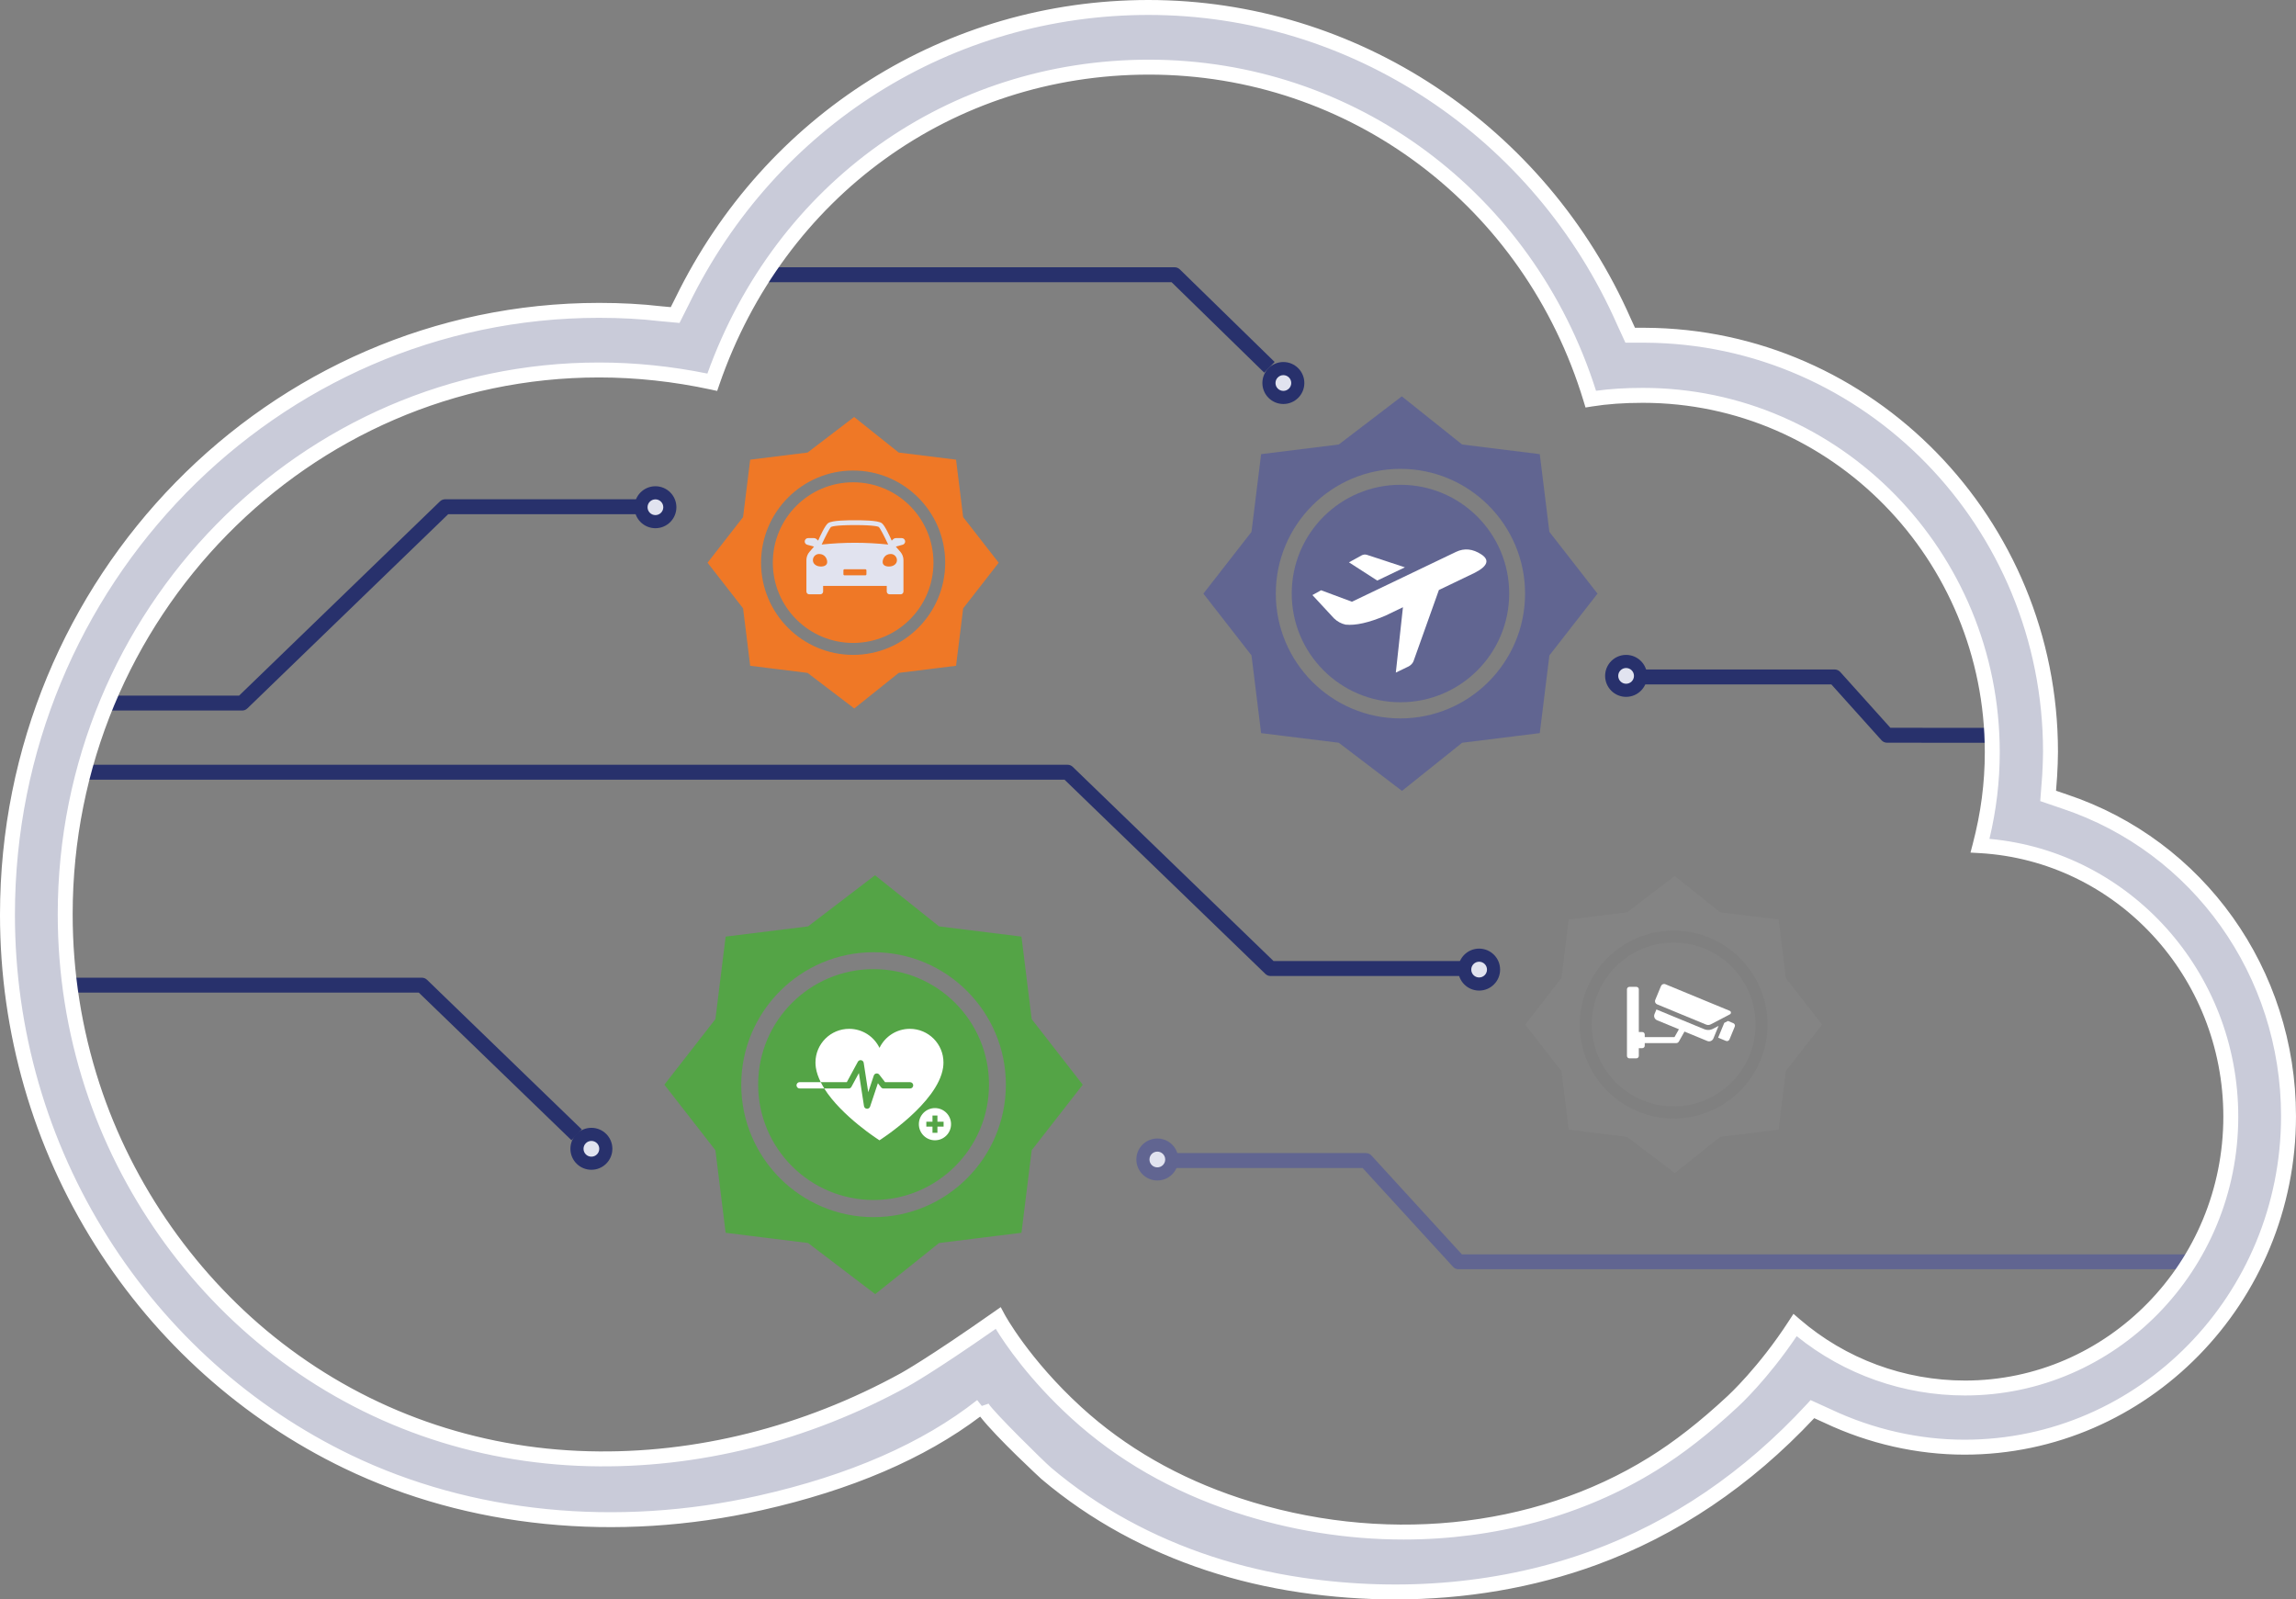
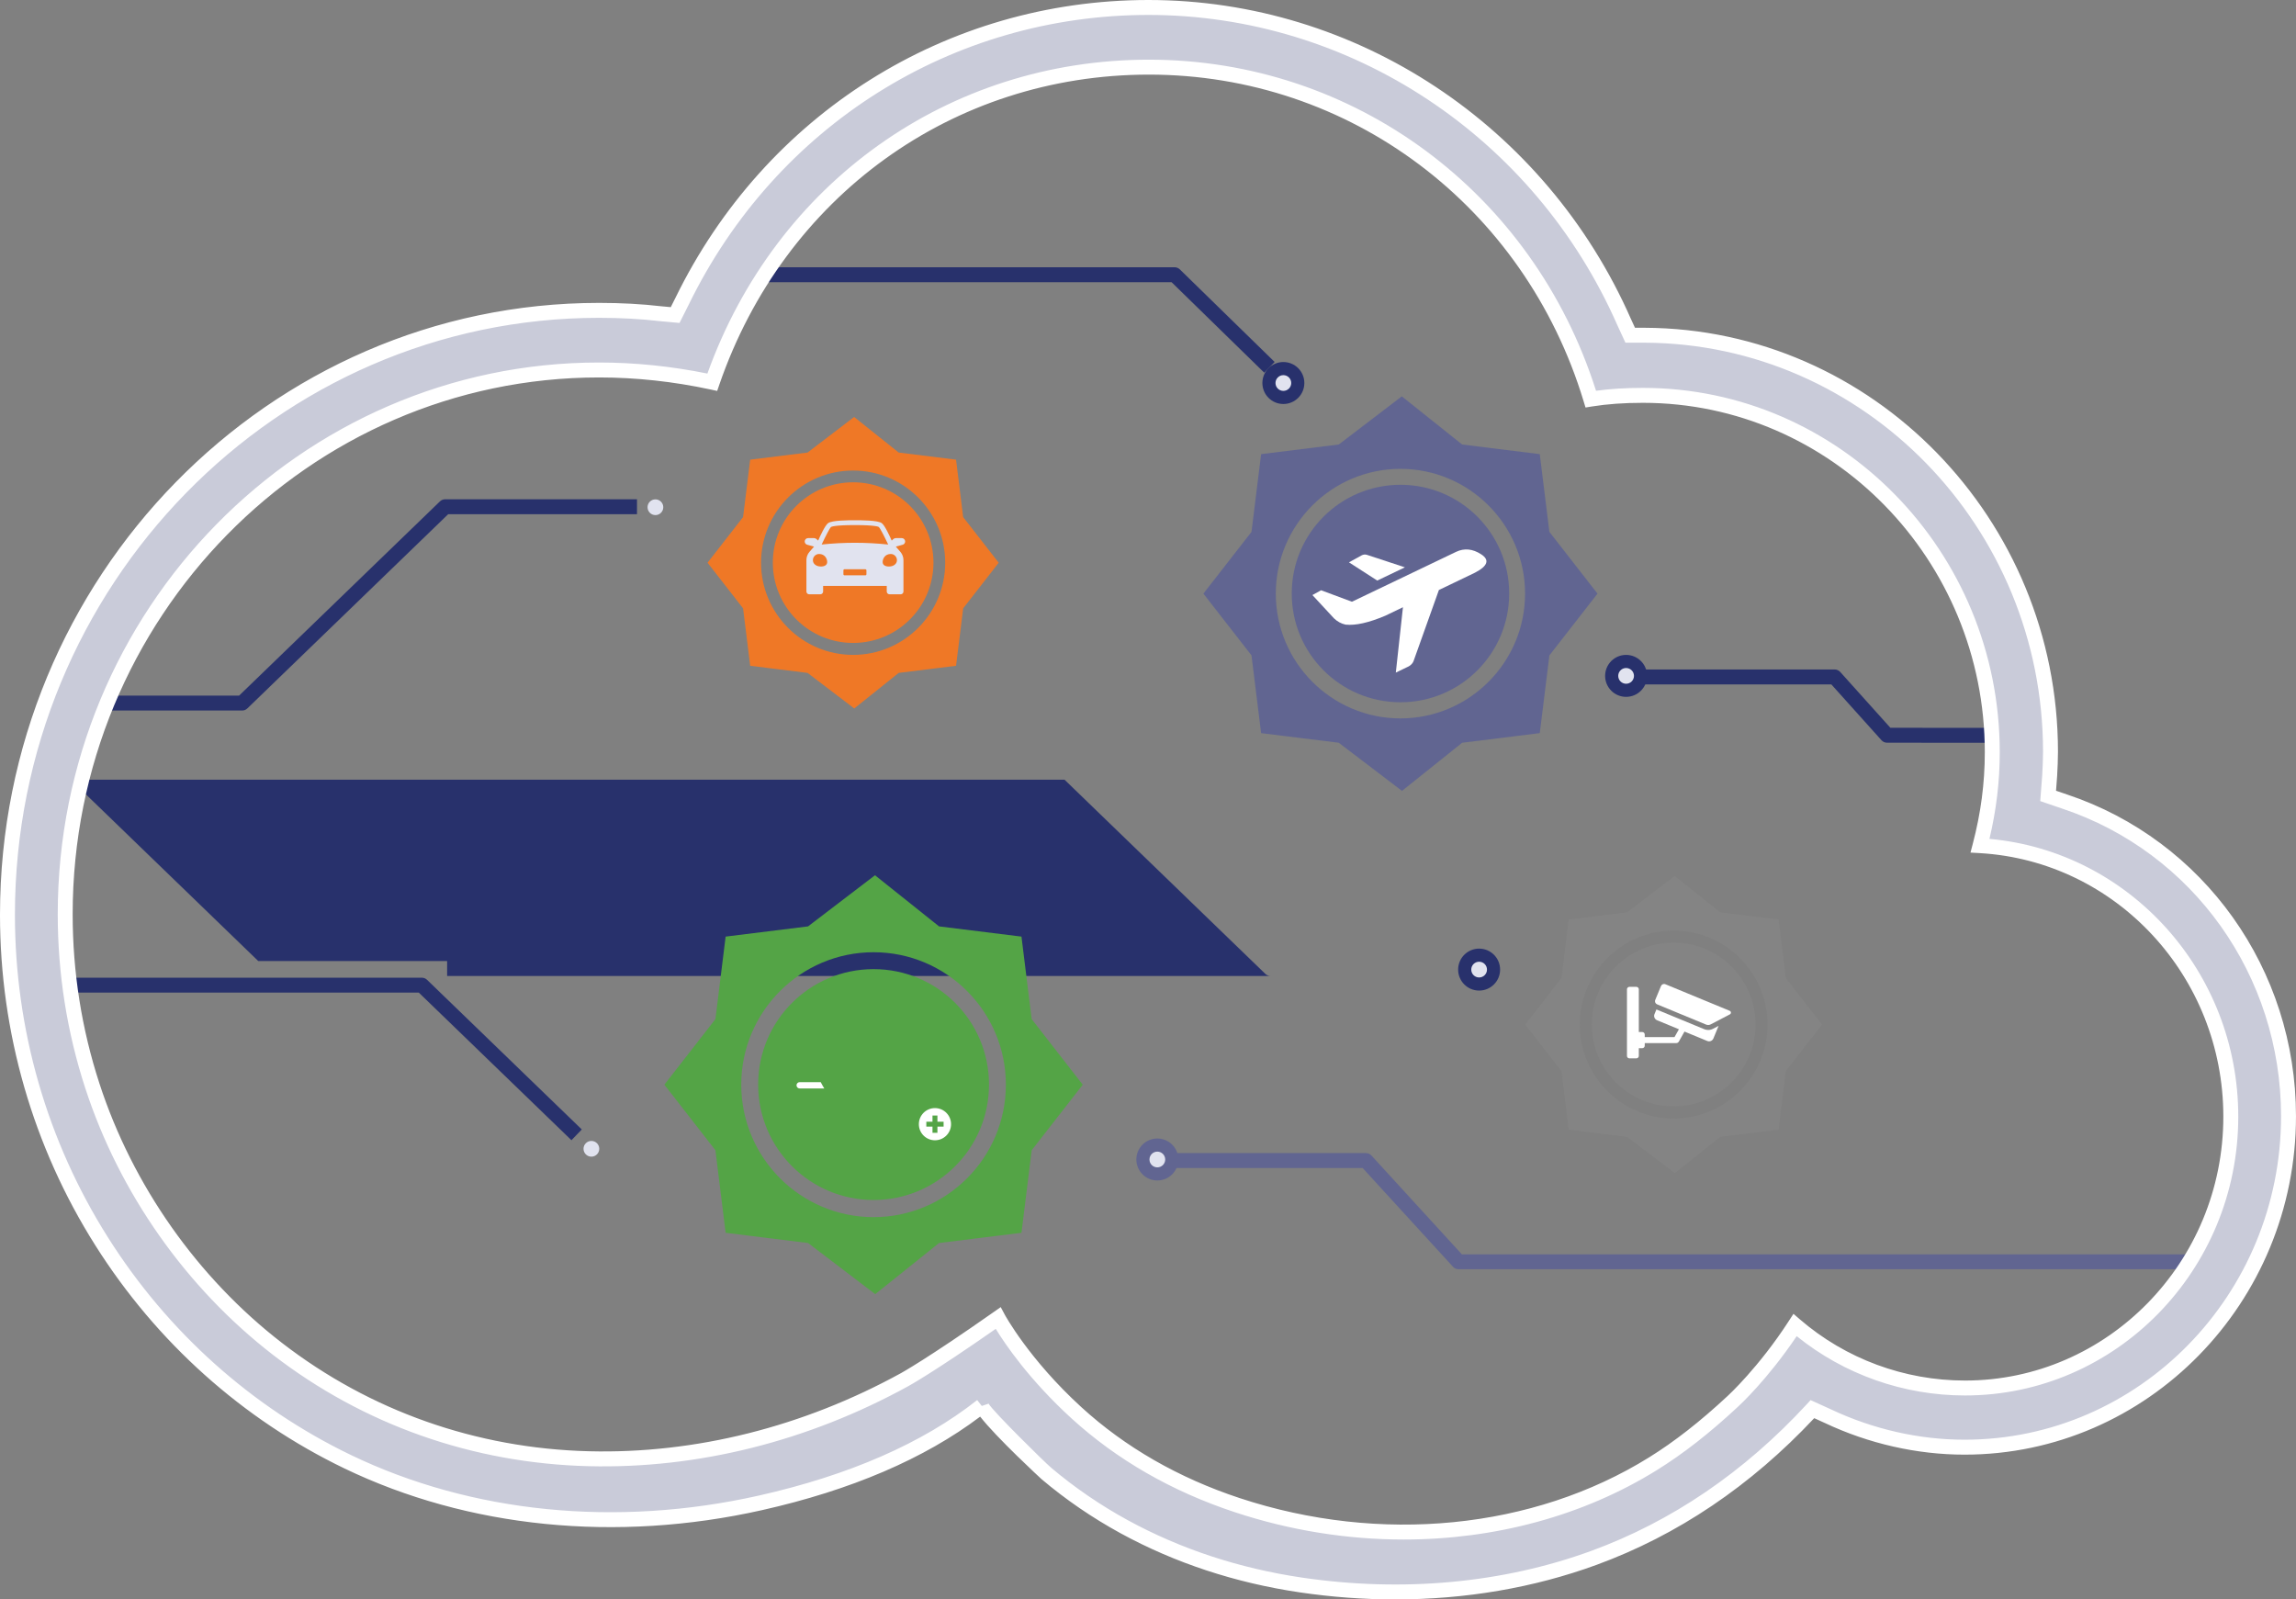
<svg xmlns="http://www.w3.org/2000/svg" version="1.1" id="Layer_1" x="0px" y="0px" width="172.459px" height="120.132px" viewBox="0 0 172.459 120.132" style="enable-background:new 0 0 172.459 120.132;" xml:space="preserve">
  <rect x="0" y="0" width="172.459" height="120.132" fill="#808080" stroke="none" />
  <style type="text/css">
	.st0{fill:#28316C;}
	.st1{fill:#E1E3EF;}
	.st2{fill:#54A446;}
	.st3{fill:#FFFFFF;}
	.st4{fill:#616591;}
	.st5{fill:#848484;}
	.st6{fill:#EF7826;}
	.st7{fill:none;stroke:#B74E9D;stroke-width:0.28;stroke-linejoin:round;stroke-miterlimit:10;}
	.st8{fill:#C9CBD9;}
</style>
  <g>
    <g>
      <g>
        <g>
-           <path class="st0" d="M109.845,73.307h-14.41c-0.146,0-0.285-0.057-0.39-0.157L79.959,58.562H3.926V57.44h76.26      c0.146,0,0.285,0.057,0.39,0.158l15.085,14.588h14.184V73.307z" />
+           <path class="st0" d="M109.845,73.307h-14.41c-0.146,0-0.285-0.057-0.39-0.157L79.959,58.562H3.926V57.44c0.146,0,0.285,0.057,0.39,0.158l15.085,14.588h14.184V73.307z" />
        </g>
        <g>
          <path class="st0" d="M94.959,27.99l-6.958-6.794H54.962v-1.122h33.267c0.146,0,0.287,0.058,0.392,0.16l7.121,6.954L94.959,27.99      z" />
        </g>
        <g>
          <path class="st0" d="M18.188,53.368H5.608v-1.122h12.353l15.085-14.588c0.104-0.101,0.244-0.158,0.39-0.158h14.41v1.122H33.664      L18.578,53.21C18.474,53.312,18.334,53.368,18.188,53.368z" />
        </g>
        <g>
          <g>
            <circle class="st0" cx="96.397" cy="28.768" r="1.576" />
          </g>
          <g>
            <circle class="st1" cx="96.397" cy="28.768" r="0.591" />
          </g>
        </g>
        <g>
          <g>
-             <circle class="st0" cx="49.23" cy="38.098" r="1.576" />
-           </g>
+             </g>
          <g>
            <circle class="st1" cx="49.23" cy="38.098" r="0.591" />
          </g>
        </g>
        <g>
          <g>
            <circle class="st0" cx="111.101" cy="72.826" r="1.576" />
          </g>
          <g>
            <circle class="st1" cx="111.101" cy="72.826" r="0.591" />
          </g>
        </g>
        <g>
          <g>
            <path class="st0" d="M42.922,85.641L31.458,74.555h-28v-1.121h28.227c0.146,0,0.285,0.057,0.39,0.157l11.626,11.243       L42.922,85.641z" />
          </g>
          <g>
            <g>
-               <circle class="st0" cx="44.421" cy="86.286" r="1.576" />
-             </g>
+               </g>
            <g>
              <circle class="st1" cx="44.421" cy="86.286" r="0.591" />
            </g>
          </g>
        </g>
      </g>
      <g>
        <g>
          <g>
            <path class="st2" d="M77.492,76.545l-0.766-6.197l-6.191-0.768l-4.812-3.84l-5.028,3.84l-6.191,0.768l-0.767,6.197       l-3.835,4.925l3.835,4.926l0.767,6.198l2.025,0.251l0.634,0.079l0.634,0.079l2.898,0.359l5.044,3.84l4.796-3.84l3.054-0.378       l0.634-0.079l0.634-0.079l1.869-0.232l0.767-6.197l3.835-4.925L77.492,76.545z M65.615,91.419c-5.48,0-9.938-4.463-9.938-9.949       c0-5.486,4.458-9.948,9.938-9.948s9.939,4.463,9.939,9.948C75.553,86.955,71.095,91.419,65.615,91.419z" />
          </g>
        </g>
        <g>
          <circle class="st2" cx="65.617" cy="81.461" r="8.67" />
        </g>
        <g>
          <g>
            <path class="st3" d="M70.227,83.228c-0.667,0-1.209,0.541-1.209,1.209c0,0.667,0.541,1.209,1.209,1.209       c0.667,0,1.209-0.541,1.209-1.209C71.436,83.769,70.895,83.228,70.227,83.228z M70.876,84.621h-0.463v0.463h-0.371v-0.463       h-0.463v-0.371h0.463v-0.463h0.371v0.463h0.463V84.621z" />
          </g>
          <g>
            <g>
              <path class="st3" d="M61.514,81.28h-1.449c-0.131,0-0.237,0.106-0.237,0.237c0,0.131,0.106,0.237,0.237,0.237h1.85        c-0.098-0.156-0.186-0.314-0.266-0.473H61.514z" />
            </g>
            <g>
-               <path class="st3" d="M68.34,77.275c-1.003,0-1.87,0.584-2.279,1.431h0h0c-0.409-0.847-1.276-1.431-2.279-1.431        c-1.397,0-2.53,1.133-2.53,2.53c0,0.133,0.01,0.263,0.03,0.39c0.055,0.363,0.187,0.727,0.366,1.086h0.059h0.507h0.229h1.163        l0.828-1.53c0.048-0.089,0.148-0.138,0.248-0.12c0.1,0.017,0.178,0.097,0.193,0.197l0.341,2.21l0.417-1.252        c0.028-0.083,0.099-0.144,0.185-0.158c0.086-0.015,0.173,0.019,0.227,0.089l0.436,0.565h1.877        c0.131,0,0.237,0.106,0.237,0.237c0,0.131-0.106,0.237-0.237,0.237h-1.994c-0.073,0-0.142-0.034-0.187-0.092l-0.236-0.305        l-0.586,1.758c-0.032,0.097-0.123,0.162-0.224,0.162c-0.007,0-0.013,0-0.02-0.001c-0.109-0.009-0.197-0.092-0.214-0.2        l-0.383-2.482l-0.561,1.036c-0.041,0.076-0.121,0.124-0.208,0.124h-1.834c1.317,2.096,4.146,3.892,4.146,3.892        s4.375-2.773,4.779-5.451c0.02-0.127,0.03-0.257,0.03-0.39C70.87,78.407,69.737,77.275,68.34,77.275z" />
-             </g>
+               </g>
          </g>
        </g>
      </g>
      <g>
        <g>
          <g>
            <path class="st4" d="M116.378,39.948l-0.722-5.838l-5.831-0.723l-4.532-3.617l-4.736,3.617l-5.831,0.723l-0.723,5.838       l-3.613,4.639l3.613,4.64l0.723,5.838l1.907,0.236l0.597,0.074l0.597,0.074l2.73,0.338l4.751,3.617l4.518-3.617l2.877-0.356       l0.597-0.074l0.597-0.074l1.76-0.218l0.723-5.838l3.613-4.639L116.378,39.948z M105.19,53.959       c-5.162,0-9.361-4.204-9.361-9.372c0-5.167,4.199-9.371,9.361-9.371c5.162,0,9.362,4.204,9.362,9.371       C114.551,49.754,110.352,53.959,105.19,53.959z" />
          </g>
        </g>
        <g>
          <circle class="st4" cx="105.193" cy="44.579" r="8.167" />
        </g>
        <g>
          <g>
            <path class="st3" d="M99.231,44.334l2.317,0.862l7.826-3.748c0.618-0.293,1.248-0.229,1.89,0.191       c0.643,0.42,0.483,0.879-0.479,1.377l-2.705,1.299l-1.909,5.352c-0.063,0.152-0.178,0.278-0.347,0.378l-0.98,0.473l0.536-4.909       l-1.322,0.635c-1.245,0.528-2.241,0.751-2.991,0.671c-0.326-0.073-0.614-0.23-0.866-0.471l-1.621-1.749L99.231,44.334z" />
          </g>
          <g>
            <g>
              <path class="st3" d="M102.662,41.67l2.865,0.942l-2.077,0.994l-2.125-1.369l0.967-0.532        C102.412,41.648,102.536,41.636,102.662,41.67z" />
            </g>
          </g>
        </g>
      </g>
      <g>
        <g>
          <circle class="st5" cx="125.714" cy="76.949" r="6.151" />
        </g>
        <g>
          <g>
            <path class="st5" d="M134.139,73.461l-0.544-4.397l-4.392-0.545l-3.414-2.725l-3.568,2.725l-4.392,0.545l-0.544,4.397       l-2.721,3.494l2.721,3.495l0.544,4.397l1.436,0.178l0.45,0.056l0.45,0.056l2.056,0.255l3.578,2.725l3.403-2.725l2.167-0.268       l0.45-0.056l0.45-0.056l1.326-0.165l0.544-4.397l2.721-3.494L134.139,73.461z M125.712,84.014       c-3.888,0-7.051-3.166-7.051-7.059c0-3.892,3.163-7.058,7.051-7.058c3.888,0,7.052,3.166,7.052,7.058       C132.763,80.847,129.6,84.014,125.712,84.014z" />
          </g>
        </g>
        <g>
          <g>
-             <path class="st3" d="M130.192,76.85l-0.4-0.166l-0.279,0.145l-0.458,1.111l0.587,0.242c0.103,0.043,0.22-0.007,0.263-0.109       l0.397-0.961C130.344,77.009,130.295,76.892,130.192,76.85z" />
-           </g>
+             </g>
          <g>
            <path class="st3" d="M128.666,77.273c-0.111,0.058-0.235,0.088-0.36,0.088c-0.103,0-0.202-0.02-0.297-0.059l-3.591-1.482       l-0.145,0.35c-0.074,0.18,0.011,0.385,0.191,0.459l1.644,0.679l-0.332,0.589h-2.235V77.7c0-0.102-0.083-0.184-0.184-0.184       h-0.261v-3.21c0-0.102-0.083-0.184-0.184-0.184h-0.522c-0.102,0-0.184,0.083-0.184,0.184v5.003       c0,0.102,0.083,0.184,0.184,0.184h0.522c0.102,0,0.184-0.083,0.184-0.184v-0.582h0.261c0.102,0,0.184-0.083,0.184-0.184v-0.196       h2.366c0.081,0,0.156-0.044,0.196-0.114l0.424-0.752l1.713,0.707c0.179,0.074,0.384-0.011,0.458-0.19l0.39-0.946       L128.666,77.273z" />
          </g>
          <g>
            <path class="st3" d="M124.466,75.434l3.686,1.523c0.11,0.045,0.234,0.04,0.34-0.015l1.445-0.755       c0.11-0.057,0.103-0.217-0.012-0.265l-4.835-1.997c-0.128-0.053-0.275,0.008-0.328,0.136l-0.432,1.045       C124.277,75.234,124.338,75.381,124.466,75.434z" />
          </g>
        </g>
      </g>
      <g>
        <g>
          <g>
            <path class="st6" d="M72.345,38.838l-0.533-4.313l-4.308-0.534l-3.348-2.672l-3.499,2.672l-4.308,0.534l-0.534,4.313       l-2.669,3.427l2.669,3.428l0.534,4.313l1.409,0.175l0.441,0.055l0.441,0.055l2.017,0.25l3.51,2.672l3.338-2.672l2.125-0.263       l0.441-0.055l0.441-0.055l1.3-0.161l0.534-4.313l2.669-3.427L72.345,38.838z M64.081,49.188c-3.813,0-6.915-3.105-6.915-6.923       c0-3.817,3.102-6.923,6.915-6.923c3.813,0,6.916,3.105,6.916,6.923C70.996,46.082,67.894,49.188,64.081,49.188z" />
          </g>
        </g>
        <g>
          <circle class="st6" cx="64.082" cy="42.258" r="6.033" />
        </g>
        <g>
          <g>
            <path class="st1" d="M67.734,40.416h-0.423c-0.084,0-0.165,0.032-0.226,0.089l-0.107,0.1c-0.159-0.364-0.519-1.148-0.748-1.313       c-0.3-0.216-1.535-0.216-2.014-0.216c-0.48,0-1.714,0-2.014,0.216c-0.228,0.164-0.589,0.949-0.748,1.313l-0.107-0.1       c-0.061-0.057-0.142-0.089-0.226-0.089h-0.423c-0.14,0-0.254,0.114-0.254,0.254l0,0c0,0.114,0.076,0.215,0.187,0.245       l0.514,0.141l-0.341,0.392c-0.15,0.172-0.232,0.393-0.232,0.621v1.504v0.144v0.711c0,0.116,0.094,0.21,0.21,0.21h0.835       c0.116,0,0.21-0.094,0.21-0.21v-0.422h2.39h2.39v0.422c0,0.116,0.094,0.21,0.21,0.21h0.835c0.116,0,0.21-0.094,0.21-0.21       v-0.711v-0.144v-1.504c0-0.228-0.083-0.449-0.232-0.621l-0.341-0.392l0.514-0.141c0.11-0.03,0.187-0.131,0.187-0.245l0,0       C67.988,40.53,67.874,40.416,67.734,40.416z" />
          </g>
          <g>
            <g>
              <path class="st6" d="M61.716,40.899c0.828-0.087,1.668-0.131,2.499-0.131c0.831,0,1.672,0.044,2.499,0.131        c-0.278-0.599-0.623-1.251-0.697-1.313c-0.033-0.024-0.282-0.147-1.803-0.147c-1.521,0-1.769,0.123-1.804,0.148        C62.339,39.648,61.995,40.299,61.716,40.899z" />
            </g>
            <g>
              <path class="st6" d="M61.059,42.074c0,0.257,0.211,0.426,0.465,0.465c0.329,0.051,0.609-0.064,0.609-0.321        c0-0.257-0.18-0.609-0.609-0.609C61.267,41.61,61.059,41.818,61.059,42.074z" />
            </g>
            <g>
              <path class="st6" d="M67.372,42.074c0,0.257-0.211,0.426-0.465,0.465c-0.329,0.051-0.609-0.064-0.609-0.321        c0-0.257,0.18-0.609,0.609-0.609C67.164,41.61,67.372,41.818,67.372,42.074z" />
            </g>
            <g>
              <path class="st6" d="M63.432,43.213h1.567c0.045,0,0.081-0.036,0.081-0.081v-0.294c0-0.045-0.036-0.081-0.081-0.081h-1.567        c-0.045,0-0.081,0.036-0.081,0.081v0.294C63.351,43.177,63.388,43.213,63.432,43.213z" />
            </g>
          </g>
        </g>
      </g>
      <g>
        <g>
          <path class="st4" d="M165.027,95.333h-55.471c-0.157,0-0.308-0.065-0.414-0.182l-6.792-7.422H88.188v-1.121h14.41      c0.157,0,0.308,0.065,0.414,0.182l6.792,7.422h55.224V95.333z" />
        </g>
        <g>
          <g>
            <circle class="st4" cx="86.931" cy="87.089" r="1.576" />
          </g>
          <g>
            <circle class="st1" cx="86.931" cy="87.089" r="0.591" />
          </g>
        </g>
      </g>
      <g>
        <g>
          <path class="st0" d="M149.615,55.791l-7.874-0.006c-0.159,0-0.311-0.068-0.417-0.186l-3.767-4.193h-14.16v-1.122h14.41      c0.159,0,0.311,0.068,0.417,0.186l3.767,4.193l7.624,0.006V55.791z" />
        </g>
        <g>
          <g>
            <circle class="st0" cx="122.141" cy="50.765" r="1.576" />
          </g>
          <g>
            <circle class="st1" cx="122.141" cy="50.765" r="0.591" />
          </g>
        </g>
      </g>
    </g>
    <g>
      <path class="st7" d="M169.028,54.406" />
    </g>
    <g>
      <path class="st7" d="M141.923,54.406" />
    </g>
    <g>
      <path class="st8" d="M130.159,105.252c-1.864,1.736-3.844,3.355-6.011,4.697c-9.242,5.737-20.989,6.483-31.213,3.103    c-4.453-1.471-8.624-3.778-12.092-6.947c-4.068-3.72-5.874-7.104-5.874-7.104c-5.095,3.579-7.025,4.627-7.025,4.627    c-7.295,4.01-15.372,6.143-23.715,5.936c-8.475-0.211-16.665-3.061-23.384-8.247c-6.487-5.008-11.375-11.976-13.91-19.763    c-1.355-4.155-2.038-8.517-2.038-12.887c0-22.572,17.99-40.877,40.102-40.877c2.858,0,5.712,0.319,8.5,0.92    C58.401,14.496,71.383,5.043,86.3,5.043c15.273,0,28.711,10.157,33.189,24.933c1.305-0.211,2.61-0.282,3.915-0.282    c14.461,0,26.242,12.029,26.242,26.805c0,2.398-0.319,4.726-0.92,7.017c10.476,0.601,18.835,9.49,18.835,20.352    c0,11.251-8.96,20.385-19.962,20.385c-4.726,0-9.204-1.657-12.767-4.726C132.508,103.118,130.159,105.252,130.159,105.252     M155.076,60.203l-1.234-0.423l0.108-1.342c0.033-0.667,0.07-1.338,0.07-1.972c0-17.178-13.686-31.217-30.476-31.287h-1.094    l-0.456-0.986C115.682,9.84,101.676,0.561,86.267,0.561c-14.991,0-28.392,8.467-35.024,22.046l-0.53,1.056l-1.127-0.104    c-1.516-0.178-3.069-0.249-4.586-0.249c-24.51,0-44.439,20.385-44.439,45.392c0,8.653,2.456,17.236,7.084,24.552    c4.474,7.079,10.907,12.887,18.458,16.528c9.536,4.594,20.733,5.406,31.002,3.099c5.824-1.309,11.926-3.562,16.64-7.282    c-0.228,0.178,4.407,4.697,4.855,5.074c1.802,1.524,3.765,2.862,5.832,3.993c4.122,2.253,8.658,3.699,13.297,4.383    c7.328,1.077,15.012,0.514,21.992-2.038c6.33-2.316,11.864-6.234,16.416-11.172l1.164,0.53c3.21,1.516,6.773,2.328,10.261,2.328    c13.405,0,24.336-11.143,24.336-24.863C171.898,73.041,165.129,63.554,155.076,60.203" />
      <path class="st3" d="M104.801,120.132c-2.363,0-4.756-0.175-7.154-0.527c-4.86-0.716-9.396-2.212-13.484-4.445    c-2.122-1.161-4.115-2.526-5.926-4.058c-0.041-0.034-3.384-3.118-4.614-4.7c-4.177,3.156-9.69,5.52-16.396,7.027    c-10.929,2.454-22.068,1.34-31.368-3.141c-7.635-3.682-14.098-9.468-18.689-16.733C2.479,86.139,0,77.546,0,68.704    C0,43.365,20.187,22.75,45,22.75c1.658,0,3.222,0.085,4.651,0.252l0.732,0.067l0.359-0.714C57.476,8.568,71.089,0,86.267,0    c15.611,0,29.838,9.408,36.242,23.968l0.3,0.651h0.735c17.114,0.072,31.036,14.359,31.036,31.848c0,0.583-0.03,1.196-0.062,1.809    l-0.083,1.115l0.819,0.28c10.291,3.431,17.204,13.142,17.204,24.164c0,14.019-11.169,25.423-24.897,25.423    c-3.569,0-7.2-0.823-10.5-2.381l-0.789-0.359c-4.768,5.086-10.27,8.793-16.359,11.021    C115.207,119.259,110.078,120.132,104.801,120.132z M74.256,105.428c0.303,0.553,4.193,4.387,4.704,4.817    c1.754,1.483,3.685,2.806,5.74,3.93c3.97,2.17,8.38,3.623,13.11,4.32c7.569,1.113,15.079,0.418,21.718-2.01    c6.038-2.209,11.487-5.919,16.196-11.025l0.275-0.299l1.533,0.698c3.158,1.491,6.623,2.277,10.028,2.277    c13.11,0,23.776-10.902,23.776-24.302c0-10.54-6.606-19.823-16.439-23.1l-0.004-0.001l-1.646-0.563l0.15-1.951    c0.03-0.594,0.061-1.188,0.061-1.753c0-16.874-13.421-30.657-29.917-30.726h-1.45l-0.605-1.312    c-6.229-14.162-20.053-23.306-35.22-23.306c-14.746,0-27.973,8.327-34.52,21.731l-0.705,1.403l-1.508-0.138    c-1.399-0.164-2.92-0.246-4.534-0.246c-24.195,0-43.878,20.111-43.878,44.832c0,8.63,2.419,17.016,6.997,24.252    c4.479,7.088,10.782,12.732,18.228,16.323c9.072,4.371,19.954,5.454,30.635,3.057c6.795-1.528,12.318-3.942,16.415-7.176    l0.002-0.002l0.347,0.442L74.256,105.428z M105.432,115.633c-4.224,0-8.519-0.676-12.672-2.049    c-4.741-1.565-8.877-3.943-12.294-7.065c-3.179-2.907-4.988-5.591-5.673-6.709c-4.691,3.276-6.503,4.269-6.581,4.311    c-7.513,4.131-15.807,6.208-23.997,6.004c-8.704-0.217-16.904-3.108-23.712-8.363C13.976,96.72,8.968,89.605,6.403,81.727    c-1.371-4.205-2.066-8.6-2.066-13.061c0-22.849,18.242-41.438,40.664-41.438c2.689,0,5.423,0.28,8.134,0.831    C58.286,13.719,71.251,4.482,86.3,4.482c15.422,0,28.857,9.972,33.582,24.869c1.067-0.146,2.226-0.217,3.521-0.217    c14.779,0,26.803,12.276,26.803,27.366c0,2.191-0.254,4.327-0.774,6.507c10.535,0.954,18.69,9.988,18.69,20.861    c0,11.55-9.207,20.945-20.523,20.945c-4.616,0-9.08-1.577-12.645-4.455c-2.192,3.258-4.282,5.184-4.414,5.305    c-2.129,1.982-4.123,3.54-6.097,4.762C118.9,113.867,112.26,115.633,105.432,115.633z M75.167,98.177l0.299,0.559    c0.018,0.033,1.818,3.353,5.757,6.955c3.299,3.015,7.299,5.312,11.889,6.829c10.556,3.488,22.048,2.351,30.741-3.048    c1.911-1.184,3.849-2.698,5.925-4.631l0.005-0.005c0.022-0.021,2.326-2.133,4.579-5.614l0.35-0.54l0.487,0.42    c3.436,2.96,7.84,4.591,12.4,4.591c10.698,0,19.402-8.894,19.402-19.824c0-10.51-8.042-19.203-18.308-19.792l-0.684-0.039    l0.173-0.663c0.607-2.314,0.902-4.562,0.902-6.875c0-14.471-11.521-26.244-25.682-26.244c-1.434,0-2.685,0.09-3.825,0.274    l-0.484,0.078l-0.143-0.469C114.505,15.464,101.383,5.604,86.3,5.604c-14.725,0-27.392,9.141-32.269,23.287l-0.162,0.471    l-0.486-0.105C50.59,28.655,47.77,28.35,45,28.35c-21.803,0-39.542,18.086-39.542,40.316c0,4.343,0.676,8.62,2.01,12.713    c2.496,7.666,7.368,14.589,13.72,19.493c6.619,5.108,14.591,7.92,23.055,8.131c7.974,0.201,16.089-1.831,23.431-5.867    c0.021-0.012,1.98-1.087,6.974-4.595L75.167,98.177z" />
    </g>
  </g>
</svg>